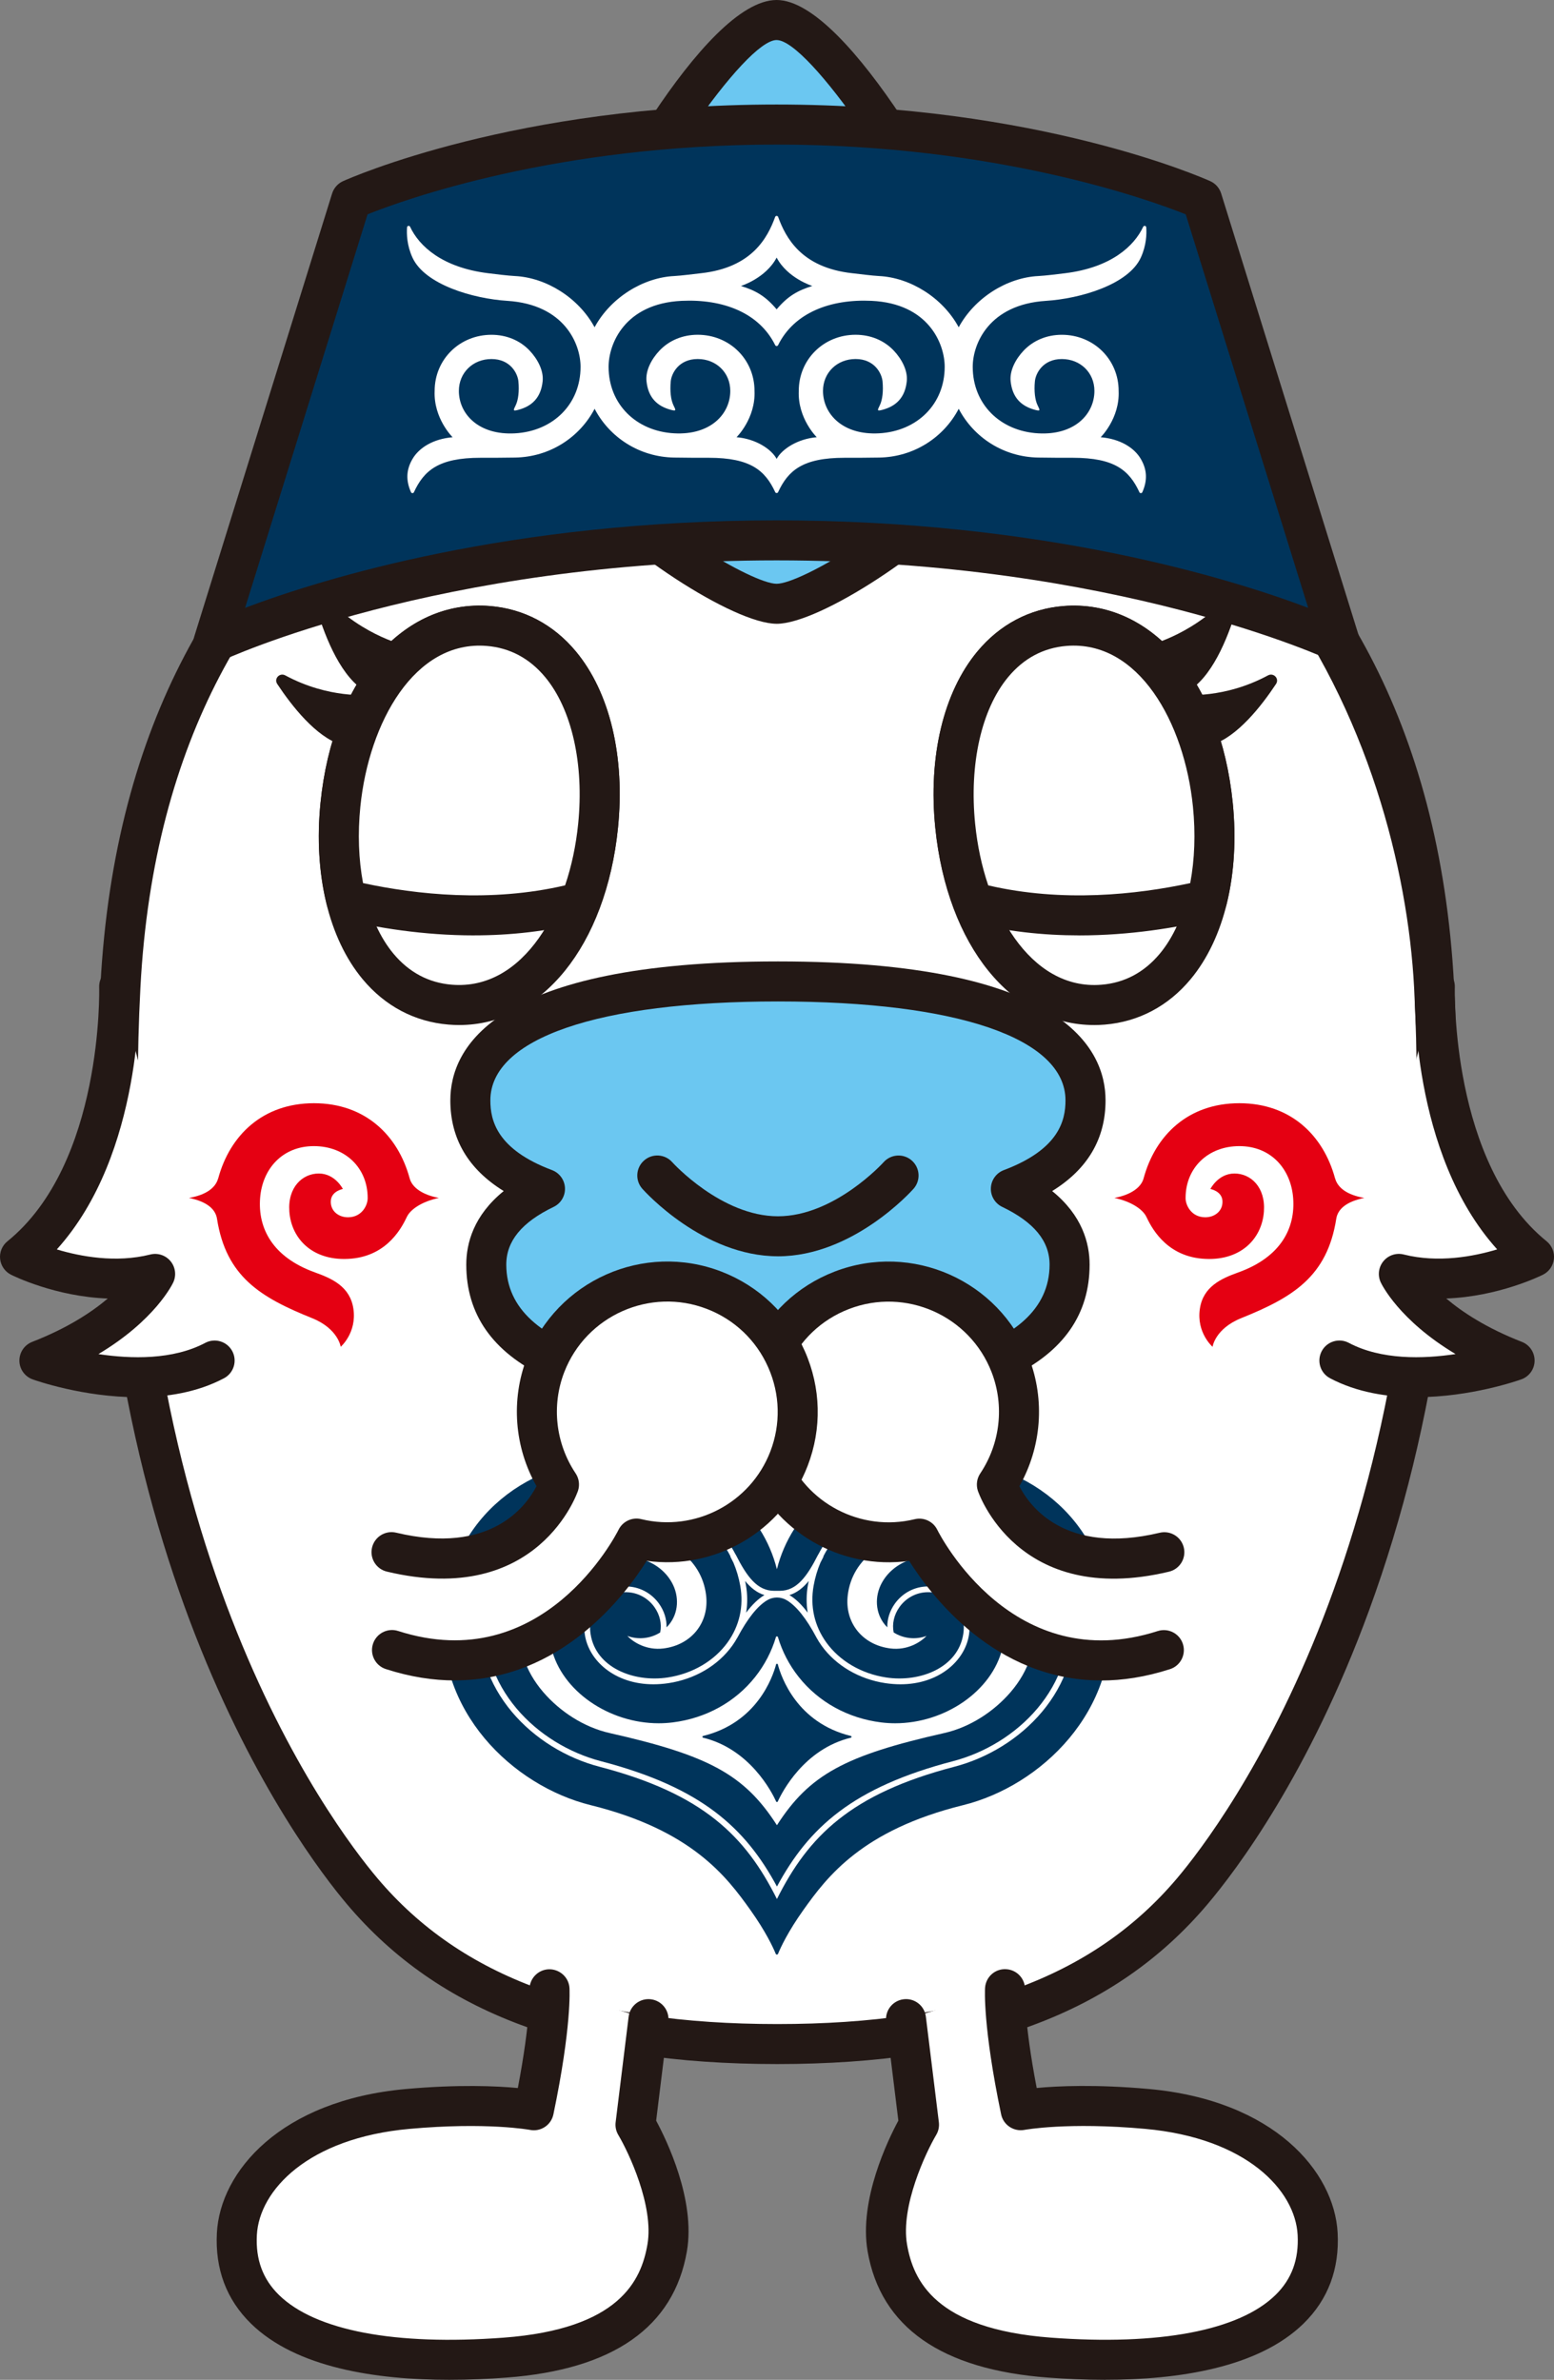
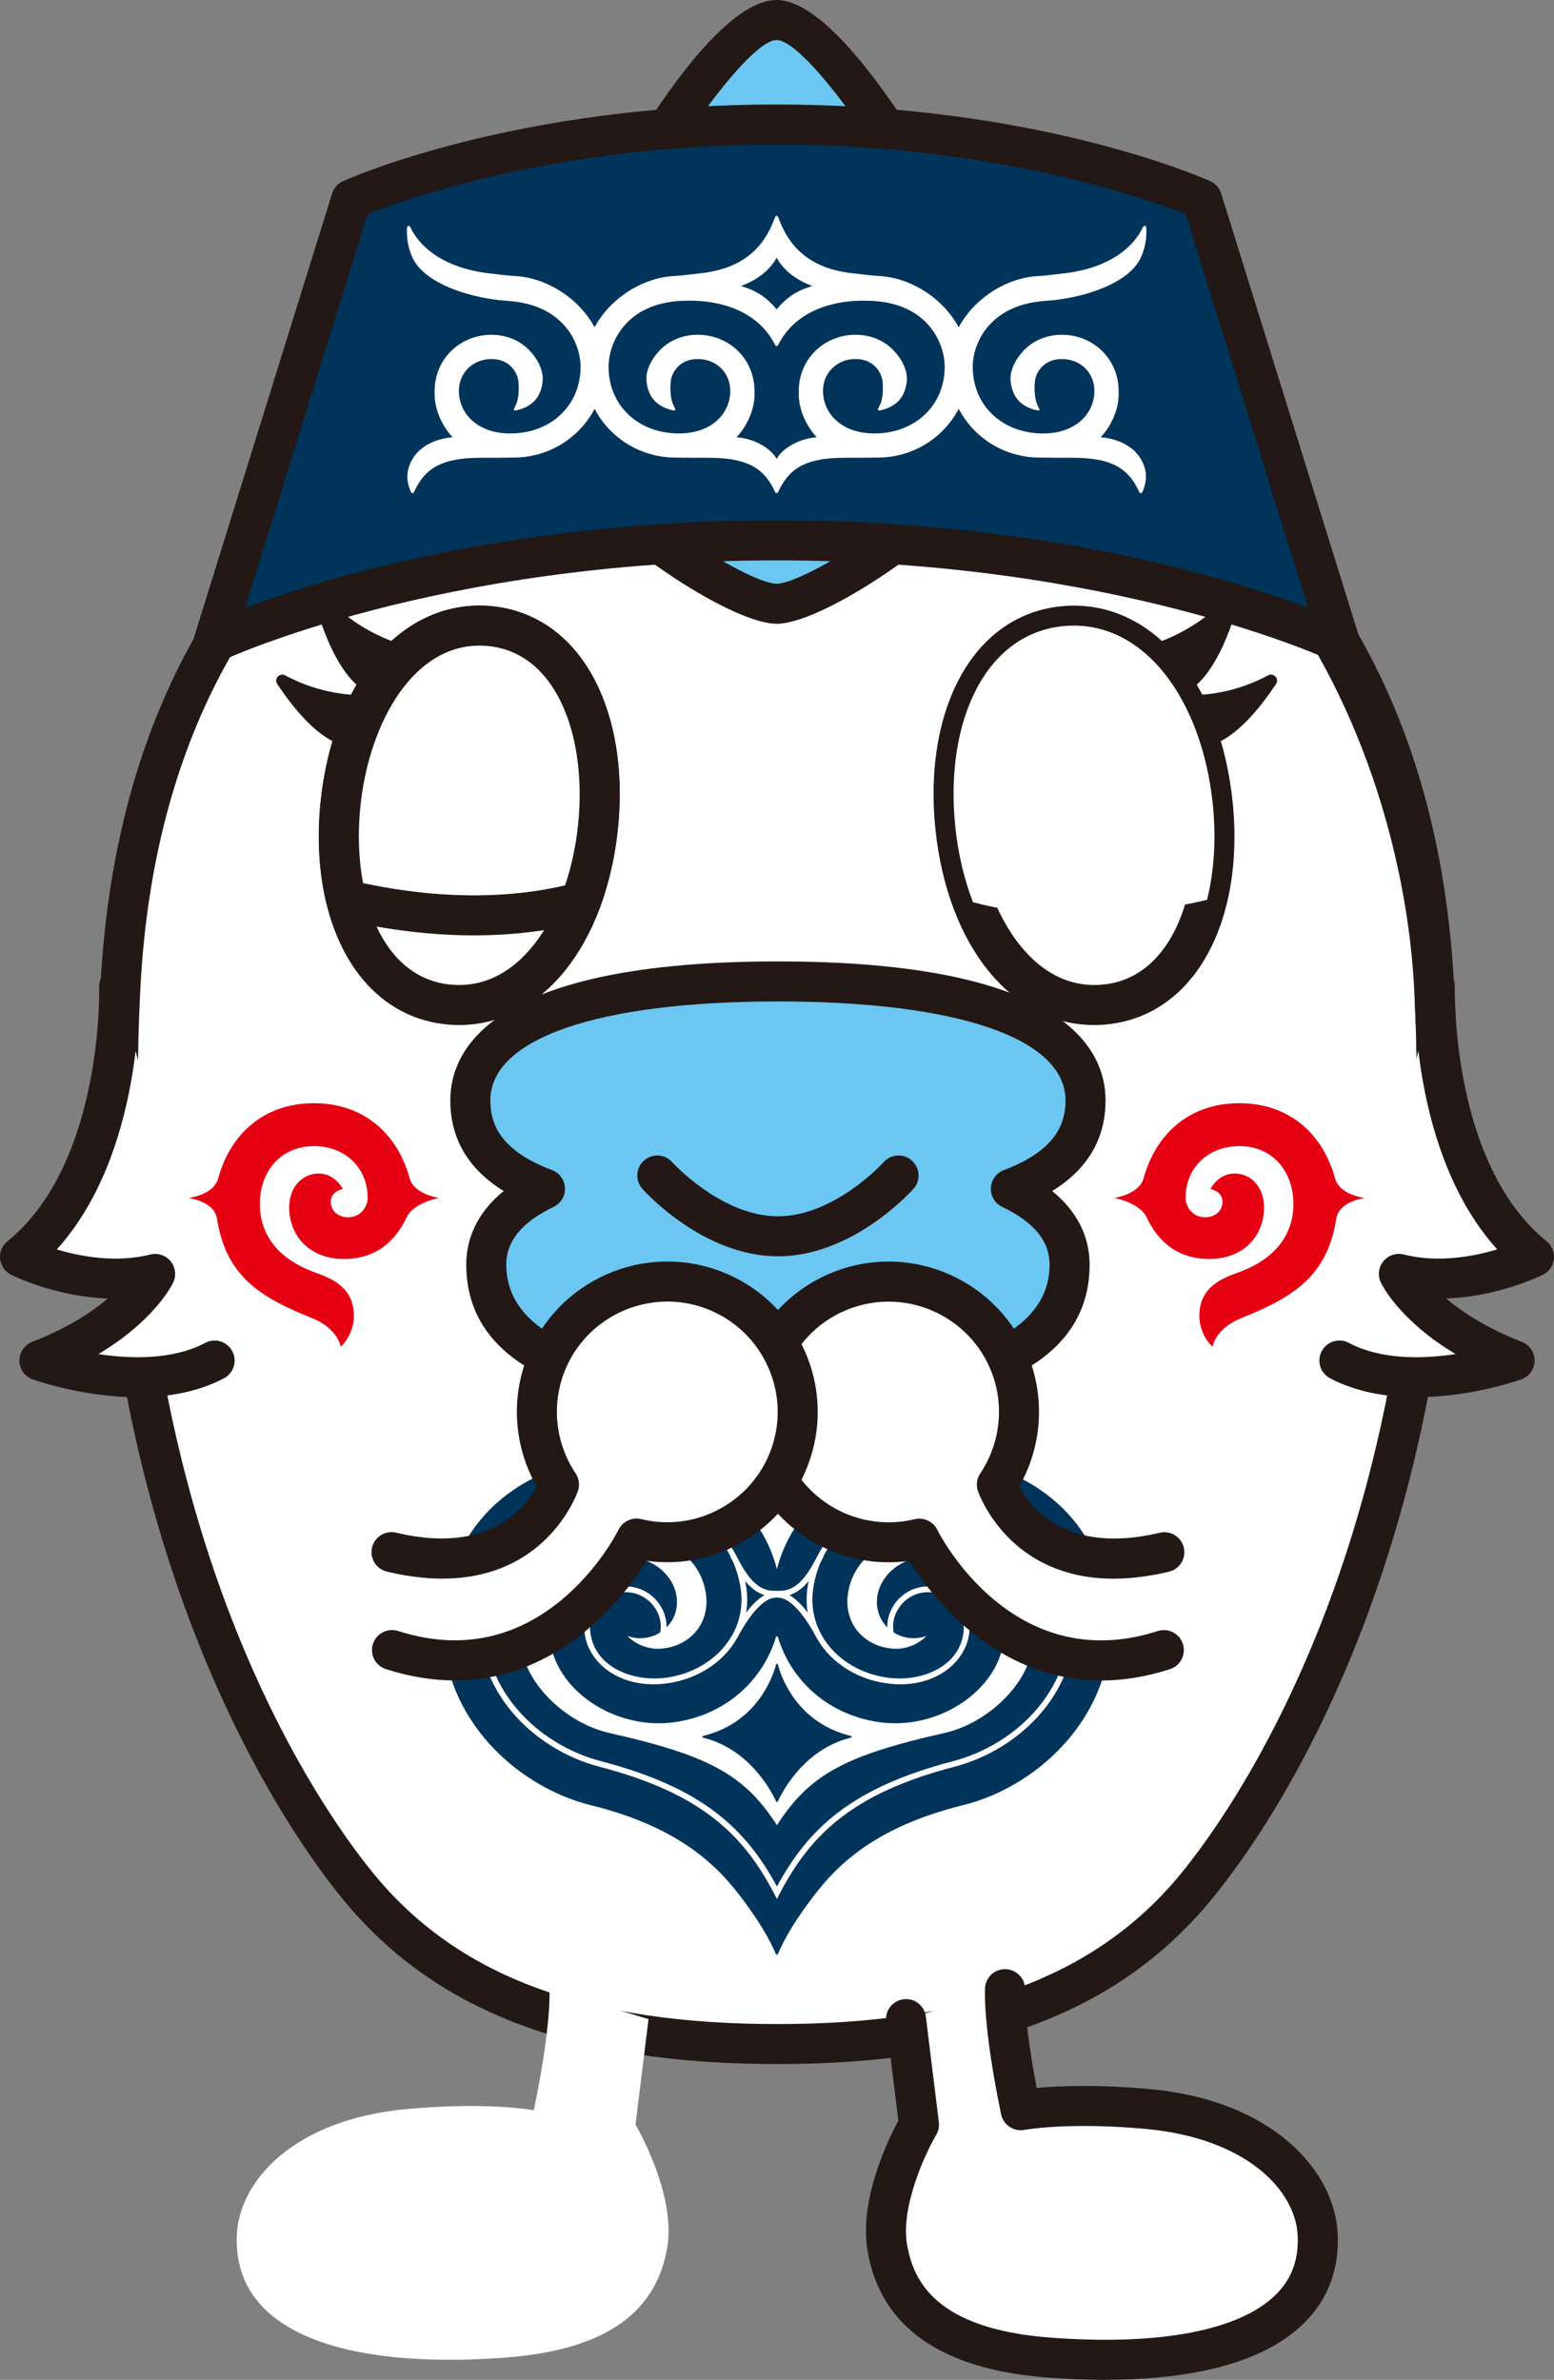
<svg xmlns="http://www.w3.org/2000/svg" id="_レイヤー_2" data-name="レイヤー 2" viewBox="0 0 65.296 100">
  <rect x="0" y="0" width="65.296" height="100" fill="#808080" stroke="none" />
  <defs>
    <style>
      .cls-1 {
        fill: #00345b;
      }

      .cls-2, .cls-3 {
        fill: #fff;
      }

      .cls-4 {
        fill: #e50012;
      }

      .cls-5, .cls-6 {
        fill: #231815;
      }

      .cls-7 {
        fill: #6bc7f1;
      }

      .cls-7, .cls-6, .cls-3 {
        fill-rule: evenodd;
      }
    </style>
  </defs>
  <g id="_レイヤー_1-2" data-name="レイヤー 1">
    <g>
      <g>
        <path class="cls-3" d="M60.258,41.455c-1.146-21.853-17.967-27.517-27.599-27.517S6.206,19.602,5.059,41.455c-1.153,21.988,7.155,34.462,10.161,38.016,3.953,4.675,9.734,6.42,17.438,6.42s13.485-1.745,17.438-6.42c3.006-3.554,11.314-16.029,10.161-38.016Z" />
        <path class="cls-5" d="M32.659,86.732c-8.459,0-14.205-2.135-18.08-6.718-1.947-2.303-11.598-14.986-10.359-38.604,1.173-22.351,18.428-28.314,28.439-28.314s27.266,5.963,28.439,28.314h0c.502,9.571-.7,18.404-3.571,26.254-2.516,6.876-5.585,10.927-6.788,12.35-3.876,4.583-9.621,6.718-18.08,6.718Zm0-71.954c-9.418,0-25.653,5.628-26.759,26.721-1.206,22.984,8.088,35.212,9.963,37.43,3.532,4.177,8.869,6.122,16.796,6.122s13.264-1.945,16.796-6.122c1.875-2.217,11.167-14.447,9.963-37.43h0c-.521-9.924-6.742-26.721-26.759-26.721Z" />
      </g>
      <g>
        <path class="cls-3" d="M42.229,83.587s-.096,1.467,.659,5.086c0,0,1.862-.365,5.305-.054,4.769,.43,7.051,3.006,7.17,5.251,.224,4.211-4.671,5.691-11.266,5.197-4.018-.301-6.319-1.749-6.814-4.611-.393-2.273,1.331-5.177,1.331-5.177l-.547-4.435" />
        <path class="cls-5" d="M46.437,100c-.832,0-1.644-.037-2.402-.094-4.479-.335-7.029-2.121-7.58-5.307-.372-2.154,.856-4.681,1.292-5.49l-.512-4.162c-.057-.461,.27-.881,.731-.938,.462-.058,.881,.271,.937,.732l.546,4.435c.023,.184-.016,.372-.111,.531-.435,.737-1.504,3-1.226,4.605,.26,1.506,1.171,3.551,6.048,3.916,4.55,.34,7.904-.296,9.434-1.793,.681-.666,.984-1.491,.93-2.521-.1-1.878-2.147-4.074-6.406-4.459-3.254-.294-5.052,.039-5.07,.042-.454,.085-.89-.205-.983-.654-.77-3.69-.679-5.249-.675-5.313,.031-.464,.427-.817,.895-.784,.462,.03,.812,.428,.784,.89-.001,.022-.057,1.246,.491,4.101,.892-.085,2.486-.158,4.71,.042,5.256,.474,7.797,3.466,7.935,6.045,.08,1.52-.401,2.803-1.433,3.812-1.898,1.857-5.252,2.362-8.335,2.362Z" />
      </g>
      <g>
        <path class="cls-3" d="M23.088,83.587s.096,1.467-.659,5.086c0,0-1.862-.365-5.305-.054-4.769,.43-7.051,3.006-7.17,5.251-.224,4.211,4.671,5.691,11.266,5.197,4.018-.301,6.319-1.749,6.814-4.611,.393-2.273-1.331-5.177-1.331-5.177l.547-4.435" />
-         <path class="cls-5" d="M18.88,100c-3.082,0-6.436-.504-8.334-2.362-1.031-1.01-1.513-2.292-1.433-3.812,.137-2.579,2.678-5.57,7.934-6.045,2.225-.2,3.819-.127,4.711-.042,.55-2.866,.491-4.088,.491-4.101-.026-.462,.327-.86,.789-.888,.456-.024,.86,.321,.89,.782,.004,.064,.095,1.623-.675,5.313-.094,.451-.533,.743-.985,.653-.016-.003-1.815-.336-5.069-.042-4.259,.384-6.306,2.581-6.406,4.459-.055,1.031,.249,1.855,.93,2.521,1.53,1.497,4.879,2.133,9.433,1.793,4.878-.365,5.788-2.41,6.048-3.916,.279-1.614-.789-3.871-1.225-4.604-.095-.16-.134-.347-.111-.532l.546-4.435c.056-.461,.477-.79,.937-.732,.461,.057,.788,.477,.731,.938l-.512,4.162c.436,.809,1.664,3.336,1.292,5.49-.55,3.186-3.101,4.971-7.58,5.306-.758,.057-1.57,.094-2.402,.094Z" />
      </g>
      <g>
        <path class="cls-7" d="M40.931,12.285c-1.409-3.6-6.097-11.444-8.299-11.444-2.199,0-6.78,7.677-8.187,11.276-1.404,3.602-2.009,5.303,.103,7.85,2.109,2.555,6.681,5.403,8.084,5.403,1.406,0,5.978-2.848,8.085-5.403,2.111-2.547,1.619-4.082,.214-7.683Z" />
        <path class="cls-5" d="M32.632,26.211c-1.803,0-6.619-3.148-8.733-5.708-2.466-2.975-1.627-5.126-.237-8.691,1.113-2.848,5.927-11.812,8.97-11.812,3.025,0,7.99,9.189,9.082,11.979,.001,0,.001,0,.001,.001,1.453,3.72,2.044,5.636-.349,8.525-2.111,2.56-6.927,5.707-8.733,5.707Zm0-24.529c-1.318,0-5.677,6.324-7.403,10.741-1.42,3.641-1.785,4.894-.033,7.008,2.096,2.54,6.422,5.099,7.437,5.099,1.017,0,5.344-2.559,7.437-5.097,1.79-2.16,1.469-3.282,.079-6.841h0c-1.756-4.486-6.181-10.909-7.516-10.909Z" />
      </g>
      <g>
        <path class="cls-3" d="M60.288,41.455s-.248,7.78,4.167,11.358c0,0-2.847,1.429-5.677,.718,0,0,.994,2.133,4.862,3.639,0,0-4.385,1.576-7.361,0" />
        <path class="cls-5" d="M59.518,58.711c-1.21,0-2.5-.198-3.633-.798-.41-.217-.567-.726-.349-1.137,.217-.411,.728-.566,1.137-.35,1.363,.722,3.117,.68,4.487,.472-2.379-1.424-3.107-2.934-3.144-3.013-.137-.294-.093-.641,.114-.891,.206-.25,.539-.36,.853-.28,1.45,.364,2.935,.084,3.926-.215-3.639-4.028-3.471-10.765-3.461-11.073,.014-.464,.378-.829,.867-.813,.464,.014,.828,.402,.814,.866-.002,.074-.177,7.411,3.856,10.679,.222,.18,.337,.46,.307,.744s-.204,.533-.459,.661c-.097,.048-1.865,.92-4.065,1,.683,.578,1.701,1.247,3.177,1.822,.327,.127,.54,.444,.536,.795-.004,.351-.227,.662-.556,.78-.126,.045-2.125,.75-4.407,.75Z" />
      </g>
      <g>
        <path class="cls-3" d="M5.007,41.455s.248,7.78-4.167,11.358c0,0,2.847,1.429,5.677,.718,0,0-.994,2.133-4.862,3.639,0,0,4.385,1.576,7.361,0" />
        <path class="cls-5" d="M5.778,58.711c-2.281,0-4.28-.704-4.407-.75-.33-.119-.552-.43-.556-.78s.209-.667,.536-.795c1.475-.574,2.494-1.243,3.177-1.822-2.199-.079-3.967-.951-4.064-1-.255-.128-.428-.377-.459-.661s.085-.564,.307-.744c4.033-3.268,3.858-10.605,3.855-10.679-.014-.464,.35-.852,.814-.866,.448-.015,.852,.349,.867,.813,.01,.309,.178,7.045-3.461,11.073,.99,.298,2.477,.578,3.926,.215,.314-.08,.646,.03,.853,.28,.206,.25,.251,.597,.114,.891-.037,.079-.764,1.589-3.144,3.013,1.371,.206,3.125,.25,4.488-.472,.41-.217,.92-.061,1.137,.35,.217,.41,.061,.919-.349,1.137-1.133,.6-2.423,.798-3.633,.798Z" />
      </g>
      <path class="cls-4" d="M56.096,49.514c-.491-1.812-1.874-3.157-4.022-3.157-2.148,0-3.531,1.345-4.022,3.157-.108,.4-.56,.698-1.227,.823,.677,.142,1.182,.461,1.342,.792,.178,.368,.765,1.617,2.329,1.759,1.578,.143,2.525-.795,2.611-1.978,.075-1.023-.55-1.599-1.237-1.599-.687,0-1.012,.65-1.012,.65,0,0,.477,.086,.506,.49,.03,.426-.316,.703-.729,.699-.595-.006-.827-.531-.819-.814,0-1.258,.938-2.176,2.259-2.176,1.322,0,2.163,.951,2.26,2.176,.099,1.261-.506,2.486-2.31,3.133-.72,.258-1.471,.597-1.609,1.524-.151,1.009,.533,1.599,.533,1.599,0,0,.106-.762,1.204-1.204,2.155-.868,3.611-1.734,3.994-4.175,.064-.409,.427-.724,1.178-.876-.719-.125-1.118-.423-1.227-.823Z" />
      <path class="cls-4" d="M9.169,49.514c.491-1.812,1.874-3.157,4.022-3.157,2.148,0,3.531,1.345,4.022,3.157,.108,.4,.56,.698,1.227,.823-.677,.142-1.182,.461-1.342,.792-.178,.368-.765,1.617-2.329,1.759-1.578,.143-2.525-.795-2.611-1.978-.075-1.023,.55-1.599,1.237-1.599,.687,0,1.012,.65,1.012,.65,0,0-.477,.086-.506,.49-.03,.426,.316,.703,.729,.699,.595-.006,.827-.531,.819-.814,0-1.258-.938-2.176-2.259-2.176-1.322,0-2.163,.951-2.26,2.176-.099,1.261,.506,2.486,2.31,3.133,.72,.258,1.471,.597,1.609,1.524,.151,1.009-.533,1.599-.533,1.599,0,0-.106-.762-1.204-1.204-2.155-.868-3.611-1.734-3.994-4.175-.064-.409-.427-.724-1.178-.876,.719-.125,1.118-.423,1.227-.823Z" />
      <g>
        <ellipse class="cls-2" cx="45.549" cy="34.259" rx="5.429" ry="7.997" transform="translate(-3.676 5.53) rotate(-6.679)" />
        <path class="cls-5" d="M45.97,43.072c-3.458,0-6.17-3.327-6.671-8.281-.303-2.998,.342-5.701,1.769-7.417,.941-1.131,2.188-1.79,3.606-1.907,3.674-.3,6.601,3.095,7.122,8.263,.303,2.998-.342,5.701-1.769,7.417-.941,1.131-2.188,1.79-3.606,1.907-.152,.012-.303,.019-.452,.019Zm-.853-15.942c-.1,0-.201,.004-.304,.013-.972,.08-1.796,.52-2.451,1.307-1.124,1.351-1.643,3.658-1.389,6.172,.358,3.545,2.301,7.007,5.311,6.756,.972-.08,1.796-.52,2.451-1.307,1.124-1.351,1.643-3.658,1.389-6.172-.346-3.424-2.168-6.768-5.007-6.768Z" />
      </g>
      <g>
        <ellipse class="cls-2" cx="19.716" cy="34.259" rx="7.997" ry="5.429" transform="translate(-16.604 49.858) rotate(-83.321)" />
        <path class="cls-5" d="M19.295,43.072c-.149,0-.3-.006-.452-.019-1.419-.117-2.666-.777-3.607-1.908-1.427-1.716-2.072-4.419-1.768-7.416,.522-5.168,3.461-8.556,7.122-8.263,1.419,.117,2.666,.777,3.607,1.908,1.427,1.716,2.072,4.419,1.769,7.417-.5,4.954-3.213,8.281-6.671,8.281Zm.852-15.942c-2.839,0-4.66,3.344-5.006,6.768-.254,2.514,.265,4.821,1.388,6.172,.655,.787,1.48,1.227,2.452,1.307,3.03,.251,4.953-3.211,5.311-6.756,.254-2.514-.265-4.821-1.389-6.172-.655-.787-1.48-1.227-2.452-1.307-.103-.008-.204-.013-.304-.013Z" />
      </g>
      <path class="cls-6" d="M50.041,28.964l-1.897-1.819s1.801-.366,3.397-2.013c.204-.211,.554-.018,.473,.264-.332,1.167-.968,2.875-1.973,3.568Z" />
      <path class="cls-6" d="M50.919,31.297l-1.147-2.103s1.666,.178,3.506-.814c.235-.127,.486,.136,.339,.359-.61,.922-1.633,2.232-2.697,2.557Z" />
      <path class="cls-6" d="M15.224,28.964l1.897-1.819s-1.801-.366-3.397-2.013c-.204-.211-.554-.018-.473,.264,.332,1.167,.968,2.875,1.973,3.568Z" />
      <path class="cls-6" d="M14.346,31.297l1.147-2.103s-1.666,.178-3.506-.814c-.235-.127-.486,.136-.339,.359,.61,.922,1.633,2.232,2.697,2.557Z" />
      <g>
        <path class="cls-1" d="M50.507,8.38s-6.967-3.147-17.875-3.147-17.875,3.147-17.875,3.147l-5.795,18.623s9.017-4.297,23.669-4.297,23.669,4.297,23.669,4.297l-5.795-18.623Z" />
        <path class="cls-5" d="M8.964,27.844c-.199,0-.395-.07-.551-.206-.252-.219-.351-.566-.252-.885L13.955,8.13c.072-.229,.238-.417,.457-.517,.291-.131,7.258-3.221,18.221-3.221s17.929,3.09,18.221,3.221c.219,.099,.385,.287,.457,.517l5.795,18.623c.099,.319,0,.666-.252,.885-.253,.219-.612,.267-.912,.124-.089-.042-9.043-4.215-23.308-4.215-14.266,0-23.22,4.173-23.309,4.215-.115,.055-.239,.081-.361,.081ZM15.444,9.005l-5.146,16.537c3.286-1.241,11.16-3.676,22.335-3.676,11.174,0,19.048,2.436,22.334,3.676l-5.145-16.536c-1.511-.604-7.939-2.931-17.189-2.931-9.273,0-15.681,2.326-17.189,2.931Z" />
      </g>
      <path class="cls-2" d="M46.248,18.373s.806-.787,.755-1.948c0-1.322-1.049-2.357-2.388-2.357-.627,0-1.195,.235-1.6,.661-.345,.362-.597,.848-.55,1.292,.071,.681,.44,1.053,1.047,1.207,.228,.058,.177-.001,.078-.214-.099-.213-.147-.572-.106-.993,.031-.324,.332-.934,1.132-.934,.781,0,1.369,.575,1.369,1.339,0,.967-.824,1.868-2.358,1.783-1.602-.088-2.755-1.228-2.755-2.795,0-.965,.681-2.619,3.075-2.772,1.447-.092,3.468-.683,3.988-1.818,.234-.511,.248-.99,.228-1.27-.005-.069-.098-.087-.128-.025-.378,.809-1.347,1.714-3.281,1.952-.273,.034-.834,.104-1.122,.118-1.316,.064-2.677,.912-3.349,2.153-.672-1.241-2.033-2.089-3.349-2.153-.288-.014-.848-.088-1.122-.118-2.148-.235-2.8-1.5-3.116-2.365-.022-.059-.104-.059-.126-0-.316,.866-.968,2.13-3.116,2.365-.274,.03-.834,.104-1.122,.118-1.316,.064-2.677,.912-3.349,2.153-.672-1.241-2.033-2.089-3.349-2.153-.288-.014-.848-.084-1.122-.118-1.934-.238-2.904-1.143-3.281-1.952-.029-.063-.123-.044-.128,.025-.02,.28-.006,.759,.228,1.27,.52,1.134,2.541,1.726,3.988,1.818,2.394,.153,3.075,1.806,3.075,2.772,0,1.567-1.154,2.706-2.755,2.795-1.533,.085-2.358-.817-2.358-1.783,0-.763,.589-1.339,1.369-1.339,.8,0,1.1,.61,1.132,.934,.041,.421-.007,.78-.106,.993-.099,.213-.151,.272,.078,.214,.607-.154,.976-.526,1.047-1.207,.046-.444-.206-.929-.55-1.292-.405-.426-.973-.661-1.6-.661-1.339,0-2.388,1.035-2.388,2.357-.051,1.16,.755,1.948,.755,1.948-.806,.068-1.405,.432-1.686,.913-.259,.443-.289,.886-.064,1.395,.023,.053,.099,.055,.123,.003,.424-.912,1.034-1.448,2.792-1.448,.592,0,.858,0,1.457-.009,1.457-.022,2.714-.844,3.344-2.05,.629,1.207,1.887,2.028,3.344,2.05,.599,.009,.865,.009,1.457,.009,1.756,0,2.365,.535,2.788,1.444,.024,.051,.097,.051,.121-0,.423-.91,1.032-1.444,2.788-1.444,.592,0,.858,0,1.457-.009,1.457-.022,2.714-.844,3.344-2.05,.63,1.207,1.887,2.028,3.344,2.05,.599,.009,.865,.009,1.457,.009,1.759,0,2.369,.536,2.792,1.448,.024,.053,.1,.05,.123-.003,.225-.509,.194-.952-.064-1.395-.281-.481-.88-.845-1.686-.913Zm-13.615-7.549c.456,.868,1.5,1.193,1.5,1.193-.605,.187-1.025,.416-1.5,.982-.475-.566-.894-.795-1.5-.982,0,0,1.044-.325,1.5-1.193Zm4.306,7.384c-1.533,.085-2.358-.817-2.358-1.783,0-.763,.589-1.339,1.369-1.339,.8,0,1.1,.61,1.132,.934,.041,.421-.007,.78-.106,.993-.099,.213-.151,.272,.078,.214,.607-.154,.976-.526,1.047-1.207,.046-.444-.206-.929-.55-1.292-.405-.426-.973-.661-1.6-.661-1.339,0-2.388,1.035-2.388,2.357-.051,1.16,.755,1.948,.755,1.948-.806,.068-1.464,.5-1.685,.911-.22-.412-.878-.844-1.685-.911,0,0,.806-.787,.755-1.948,0-1.322-1.049-2.357-2.388-2.357-.627,0-1.195,.235-1.6,.661-.345,.362-.597,.848-.55,1.292,.071,.681,.44,1.053,1.047,1.207,.228,.058,.177-.001,.078-.214-.099-.213-.147-.572-.106-.993,.031-.324,.332-.934,1.132-.934,.781,0,1.369,.575,1.369,1.339,0,.967-.824,1.868-2.358,1.783-1.602-.088-2.755-1.228-2.755-2.795,0-.965,.679-2.66,3.075-2.772,1.725-.08,3.247,.494,3.925,1.862,.025,.051,.097,.051,.122-0,.678-1.368,2.201-1.942,3.925-1.862,2.397,.112,3.075,1.806,3.075,2.772,0,1.567-1.154,2.706-2.755,2.795Z" />
      <g>
        <path class="cls-1" d="M32.61,69.938c-.148,.553-.812,2.455-3.069,3.007-.037,.009-.037,.063,0,.072,1.97,.479,2.891,2.287,3.072,2.684,.013,.029,.054,.029,.067,0,.181-.397,1.102-2.205,3.072-2.684,.037-.009,.037-.063,0-.072-2.257-.552-2.922-2.453-3.069-3.007-.01-.037-.062-.037-.072,0Z" />
        <g>
          <path class="cls-1" d="M31.351,67.764c.256-.341,.512-.587,.769-.738-.324-.101-.587-.319-.812-.594,.012,.053,.023,.107,.032,.16,.071,.401,.074,.794,.011,1.172Z" />
          <path class="cls-1" d="M30.979,68.818c-0,0-0,0-0,.001-.064,.114-.134,.226-.212,.334-.599,.834-1.575,1.407-2.68,1.573-.219,.033-.43,.048-.633,.048-1.615-0-2.711-.986-2.878-2.077-.088-.575,.058-1.102,.411-1.484,.352-.381,.888-.586,1.435-.546,.507,.037,.97,.3,1.271,.722,.214,.301,.322,.649,.314,.992,.032-.032,.063-.065,.092-.1,.421-.499,.449-1.21,.132-1.781-.724-1.303-2.71-1.426-3.866-.578-1.162,.852-1.515,2.005-1.193,3.339,.436,1.804,2.422,3.151,4.505,3.151,.195,0,.39-.012,.586-.036,1.398-.174,2.631-.854,3.47-1.914,.397-.502,.689-1.068,.87-1.671,.013-.042,.071-.042,.084,0,.181,.604,.472,1.169,.87,1.671,.839,1.06,2.072,1.74,3.47,1.914,.195,.024,.391,.036,.586,.036,2.082-0,4.069-1.347,4.505-3.151,.322-1.334-.03-2.487-1.193-3.339-1.156-.847-3.143-.725-3.866,.578-.317,.571-.289,1.282,.132,1.781,.03,.035,.061,.068,.092,.1-.008-.343,.1-.691,.314-.992,.301-.422,.764-.685,1.271-.722,.547-.04,1.083,.164,1.435,.546,.353,.382,.499,.909,.411,1.484-.167,1.091-1.263,2.077-2.878,2.077-.203,0-.414-.016-.633-.048-1.104-.166-2.081-.74-2.68-1.573-.078-.109-.148-.22-.212-.334-0-0-0-0-0-.001-.431-.814-.855-1.344-1.265-1.583-.246-.143-.554-.143-.8,0-.41,.239-.834,.768-1.265,1.583Z" />
          <path class="cls-1" d="M43.019,64.132c-1.035-.851-2.398-1.319-3.836-1.319-1.716,0-3.683,.815-4.581,2.573-.001,.017-.004,.034-.013,.051-.038,.075-.076,.15-.116,.225-.127,.3-.225,.623-.287,.973-.152,.859,.032,1.681,.532,2.378,.561,.781,1.479,1.319,2.52,1.475,1.42,.214,3.02-.411,3.237-1.827,.077-.501-.047-.957-.35-1.284-.303-.328-.767-.503-1.24-.469-.435,.032-.833,.258-1.092,.622-.23,.323-.316,.707-.243,1.066,.411,.26,.923,.314,1.379,.146-.254,.271-.812,.614-1.515,.526-1.182-.147-1.935-1.092-1.792-2.246,.192-1.547,1.59-2.547,3.561-2.547,2.299,0,4.055,1.451,4.27,3.53,.119,1.152-.213,2.193-.987,3.095-.698,.814-1.706,1.478-2.79,1.722-4.158,.938-5.662,1.741-7.031,3.874-1.369-2.133-2.874-2.936-7.031-3.874-1.084-.244-2.092-.908-2.79-1.722-.774-.902-1.106-1.943-.987-3.095,.215-2.078,1.971-3.53,4.27-3.53,1.971,0,3.369,1,3.561,2.547,.143,1.154-.61,2.099-1.792,2.246-.703,.087-1.262-.255-1.515-.526,.456,.168,.968,.114,1.379-.146,.073-.359-.013-.743-.243-1.066-.259-.363-.657-.59-1.092-.622-.474-.035-.938,.141-1.24,.469-.302,.327-.427,.783-.35,1.284,.217,1.416,1.817,2.041,3.237,1.827,1.041-.157,1.959-.695,2.52-1.475,.501-.697,.684-1.519,.532-2.378-.062-.35-.16-.673-.287-.973-.04-.075-.078-.15-.116-.225-.008-.016-.012-.033-.013-.051-.898-1.759-2.865-2.573-4.581-2.573-1.439,0-2.801,.468-3.836,1.319-1.079,.887-1.726,2.1-1.872,3.508-.337,3.26,2.185,5.669,4.85,6.365,4.215,1.1,6.063,2.792,7.397,5.267,1.333-2.476,3.182-4.167,7.397-5.267,2.665-.696,5.187-3.105,4.85-6.365-.146-1.408-.793-2.621-1.872-3.508Z" />
          <path class="cls-1" d="M33.938,67.764c-.063-.378-.06-.771,.011-1.172,.009-.053,.02-.107,.032-.16-.224,.275-.488,.493-.812,.594,.257,.15,.513,.396,.769,.738Z" />
          <path class="cls-1" d="M46.637,67.682c-.371-3.947-3.554-6.409-7.455-6.409-1.774,0-3.351,.59-4.562,1.576-.988,.805-1.673,1.884-1.976,3.09-.303-1.206-.988-2.285-1.976-3.09-1.211-.986-2.788-1.576-4.562-1.576-3.9,0-7.084,2.462-7.455,6.409-.396,4.209,2.898,7.362,6.17,8.171,4.245,1.049,5.712,3.006,6.708,4.403,.649,.911,.957,1.578,1.066,1.843,.018,.044,.079,.044,.097,0,.109-.265,.417-.932,1.066-1.843,.996-1.397,2.463-3.354,6.708-4.403,3.272-.808,6.566-3.962,6.17-8.171Zm-6.535,6.556c-4.357,1.137-6.134,2.917-7.457,5.559-1.323-2.642-3.1-4.421-7.457-5.559-2.765-.722-5.379-3.228-5.029-6.623,.152-1.473,.83-2.742,1.959-3.669,1.078-.886,2.495-1.374,3.989-1.374,2.416,0,4.032,1.261,4.793,2.733,.006,.007,.011,.015,.016,.023,.473,.937,.908,1.518,1.612,1.518h.235c.704,0,1.138-.581,1.612-1.518,.004-.009,.01-.016,.016-.023,.76-1.472,2.377-2.733,4.793-2.733,1.494,0,2.911,.488,3.989,1.374,1.129,.928,1.807,2.197,1.959,3.669,.351,3.395-2.264,5.901-5.029,6.623Z" />
        </g>
      </g>
      <g>
        <path class="cls-2" d="M20.521,26.304c-3.334-.275-5.772,3.115-6.217,7.509-.145,1.437-.055,2.8,.243,3.998,2.466,.585,6.162,1.073,9.835,.1,.372-.968,.63-2.05,.747-3.205,.444-4.394-1.274-8.127-4.608-8.402Z" />
        <path class="cls-5" d="M19.916,39.305c-2.125,0-4.066-.321-5.562-.676-.306-.073-.546-.31-.622-.615-.325-1.303-.416-2.785-.264-4.286,.522-5.167,3.454-8.562,7.122-8.263h0c1.419,.117,2.666,.777,3.607,1.908,1.427,1.716,2.072,4.419,1.769,7.417-.122,1.212-.391,2.363-.798,3.422-.097,.252-.309,.442-.57,.511-1.59,.421-3.182,.581-4.682,.581Zm-4.661-2.197c2.246,.482,5.368,.823,8.489,.095,.273-.807,.457-1.673,.549-2.582,.254-2.514-.265-4.821-1.389-6.172-.655-.787-1.48-1.227-2.452-1.307h0c-3.028-.248-4.953,3.211-5.311,6.756-.113,1.119-.074,2.218,.114,3.211Z" />
      </g>
      <g>
-         <path class="cls-2" d="M44.744,26.304c3.334-.275,5.772,3.115,6.217,7.509,.145,1.437,.055,2.8-.243,3.998-2.466,.585-6.162,1.073-9.835,.1-.372-.968-.63-2.05-.747-3.205-.444-4.394,1.274-8.127,4.608-8.402Z" />
-         <path class="cls-5" d="M45.35,39.305c-1.5,0-3.091-.16-4.682-.581-.261-.069-.473-.259-.57-.511-.407-1.059-.676-2.211-.798-3.422-.303-2.998,.342-5.701,1.769-7.417,.941-1.131,2.188-1.791,3.606-1.908h0c3.674-.296,6.601,3.096,7.122,8.263,.152,1.502,.061,2.984-.264,4.286-.076,.305-.316,.542-.622,.615-1.496,.355-3.437,.676-5.562,.676Zm-3.828-2.102c3.121,.728,6.243,.388,8.489-.095,.187-.992,.227-2.091,.114-3.211-.358-3.545-2.289-7-5.311-6.756h0c-.972,.08-1.796,.52-2.451,1.307-1.124,1.351-1.643,3.658-1.389,6.172,.092,.909,.276,1.775,.549,2.582Z" />
+         <path class="cls-2" d="M44.744,26.304c3.334-.275,5.772,3.115,6.217,7.509,.145,1.437,.055,2.8-.243,3.998-2.466,.585-6.162,1.073-9.835,.1-.372-.968-.63-2.05-.747-3.205-.444-4.394,1.274-8.127,4.608-8.402" />
      </g>
      <g>
        <path class="cls-7" d="M42.475,49.955c2.076-.78,3.137-1.986,3.137-3.718,0-3.002-4.192-4.998-12.924-4.998s-12.924,1.996-12.924,4.998c0,1.732,1.06,2.937,3.137,3.718-1.647,.792-2.467,1.872-2.467,3.183,0,3.556,4.043,5.454,12.255,5.454h.001c8.212,0,12.255-1.898,12.255-5.454,0-1.311-.82-2.391-2.467-3.183Z" />
        <path class="cls-5" d="M32.688,59.433c-8.69,0-13.096-2.118-13.096-6.295,0-.892,.306-2.063,1.573-3.09-1.49-.92-2.243-2.197-2.243-3.811,0-2.18,1.788-5.838,13.765-5.838,11.978,0,13.766,3.658,13.766,5.838,0,1.615-.753,2.892-2.243,3.811,1.267,1.027,1.573,2.198,1.573,3.09,0,4.177-4.406,6.295-13.096,6.295Zm-.001-17.352c-7.566,0-12.083,1.554-12.083,4.157,0,.84,.269,2.057,2.591,2.93,.315,.119,.529,.414,.544,.75,.015,.336-.172,.649-.475,.795-1.34,.644-1.991,1.438-1.991,2.425,0,3.813,6.207,4.613,11.414,4.613,5.207,0,11.414-.8,11.414-4.613,0-.987-.651-1.781-1.991-2.425-.303-.146-.491-.459-.475-.795,.015-.336,.229-.631,.544-.75,2.322-.873,2.591-2.091,2.591-2.93,0-2.603-4.517-4.157-12.084-4.157Z" />
      </g>
      <path class="cls-5" d="M32.687,52.789c-3.141,0-5.594-2.72-5.697-2.836-.309-.347-.277-.879,.07-1.187,.347-.309,.879-.277,1.187,.07,.019,.022,2.062,2.272,4.44,2.272s4.421-2.25,4.441-2.273c.309-.345,.84-.376,1.187-.067,.346,.309,.377,.839,.069,1.186-.103,.116-2.556,2.836-5.697,2.836Z" />
      <g>
        <path class="cls-3" d="M48.925,65.222c-5.694,1.361-7.036-2.842-7.036-2.842,.958-1.432,1.231-3.291,.564-5.02-1.089-2.824-4.26-4.23-7.084-3.141-2.824,1.089-4.23,4.26-3.141,7.084,1.002,2.599,3.768,3.991,6.403,3.349,0,0,3.418,6.889,10.274,4.684" />
        <path class="cls-5" d="M46.267,70.612c-4.481,.001-7.178-3.606-8.065-5.024-2.871,.399-5.699-1.232-6.76-3.983-.608-1.575-.565-3.293,.119-4.836,.684-1.543,1.929-2.728,3.504-3.335,3.252-1.255,6.917,.371,8.171,3.624,.682,1.769,.527,3.752-.404,5.393,.429,.836,1.922,2.903,5.896,1.955,.452-.106,.905,.171,1.013,.623,.108,.452-.171,.906-.623,1.013-6.377,1.522-8.016-3.355-8.032-3.404-.078-.244-.041-.511,.102-.724,.841-1.257,1.02-2.846,.479-4.25-.92-2.387-3.611-3.579-5.997-2.659-1.156,.446-2.07,1.315-2.572,2.448-.502,1.133-.533,2.393-.088,3.549,.835,2.165,3.163,3.384,5.42,2.835,.384-.093,.777,.091,.952,.443,.126,.253,3.192,6.208,9.263,4.257,.445-.142,.917,.102,1.058,.543,.142,.442-.101,.916-.543,1.058-1.035,.333-2.001,.477-2.894,.477Z" />
      </g>
      <g>
        <path class="cls-3" d="M16.45,65.222c5.694,1.361,7.036-2.842,7.036-2.842-.958-1.432-1.231-3.291-.564-5.02,1.089-2.824,4.26-4.23,7.084-3.141,2.824,1.089,4.23,4.26,3.141,7.084-1.002,2.599-3.768,3.991-6.403,3.349,0,0-3.418,6.889-10.274,4.684" />
        <path class="cls-5" d="M19.108,70.612c-.894,0-1.859-.144-2.894-.477-.442-.142-.685-.616-.543-1.058,.142-.441,.616-.686,1.058-.543,6.074,1.952,9.137-4.004,9.264-4.258,.175-.351,.572-.536,.952-.442,2.256,.549,4.584-.67,5.42-2.835,.446-1.156,.414-2.417-.088-3.549-.502-1.133-1.416-2.002-2.572-2.448-2.383-.92-5.076,.273-5.997,2.659-.541,1.405-.362,2.993,.479,4.25,.142,.213,.18,.479,.102,.724-.016,.05-1.657,4.928-8.033,3.404-.452-.108-.73-.562-.623-1.013,.108-.451,.56-.73,1.013-.623,3.97,.949,5.464-1.114,5.897-1.955-.931-1.641-1.086-3.623-.404-5.392,1.254-3.252,4.917-4.878,8.171-3.624,1.575,.607,2.82,1.792,3.504,3.335,.684,1.544,.727,3.261,.119,4.836-1.061,2.751-3.889,4.383-6.76,3.983-.887,1.419-3.584,5.024-8.065,5.024Z" />
      </g>
    </g>
  </g>
</svg>